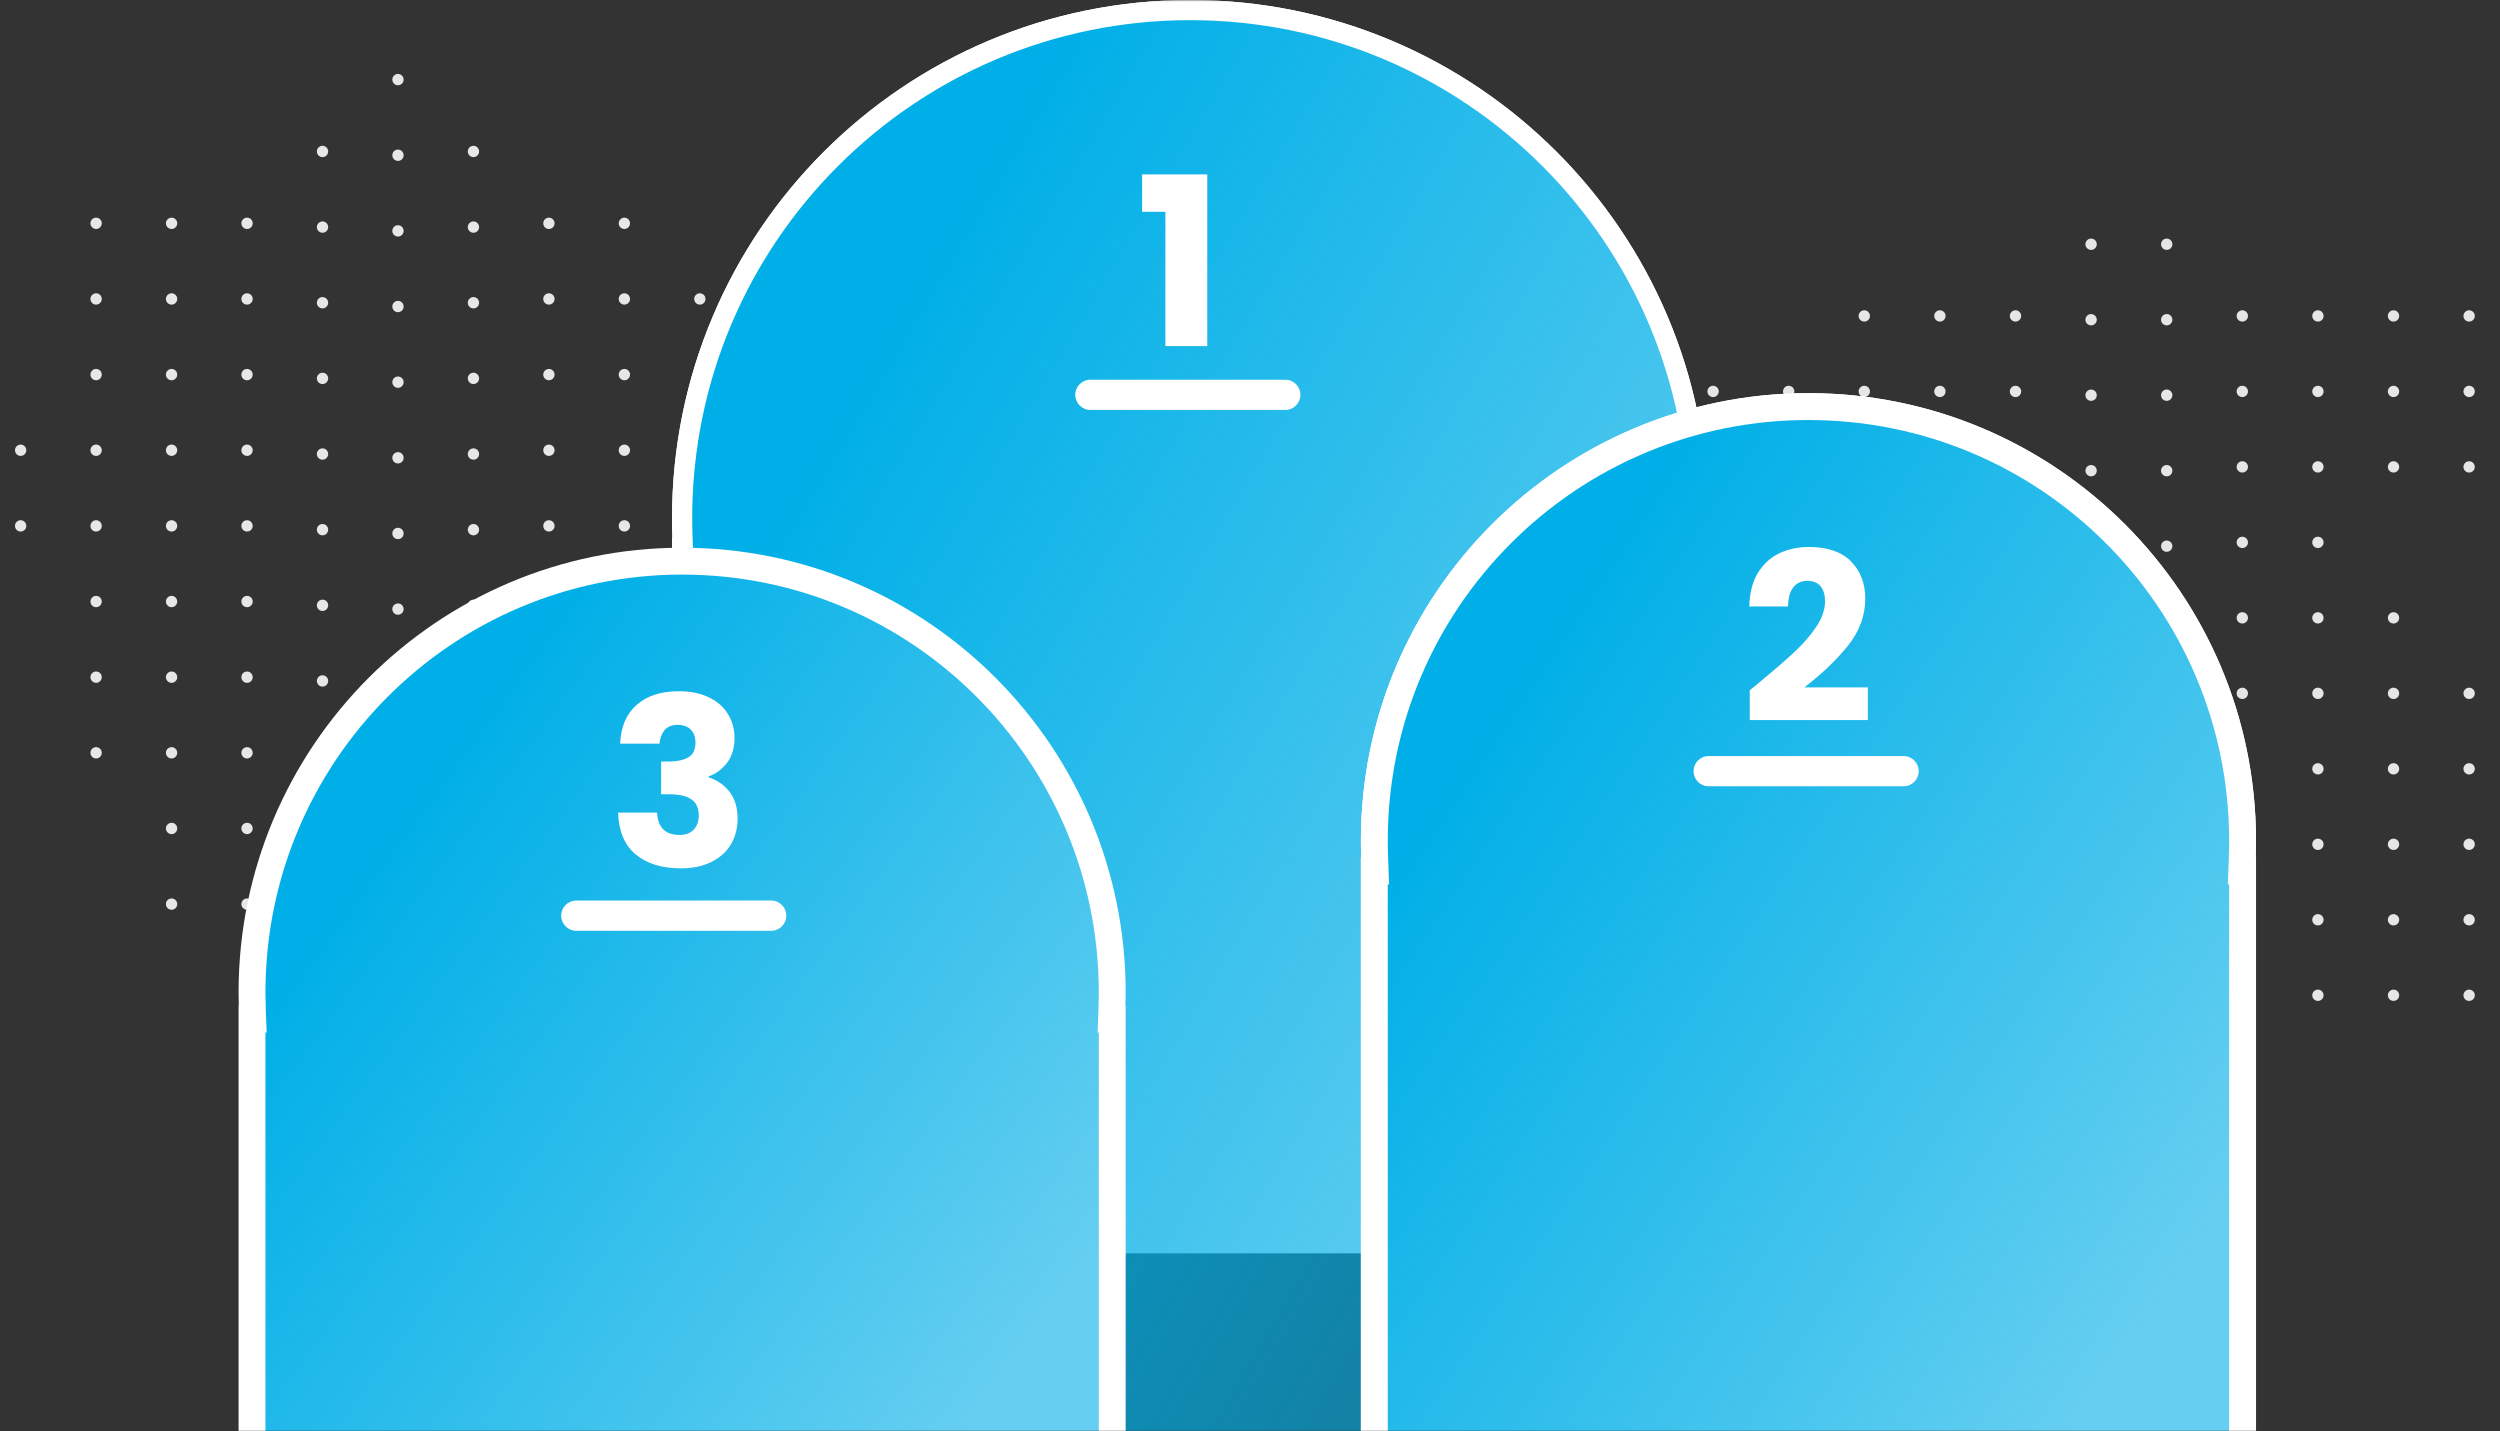
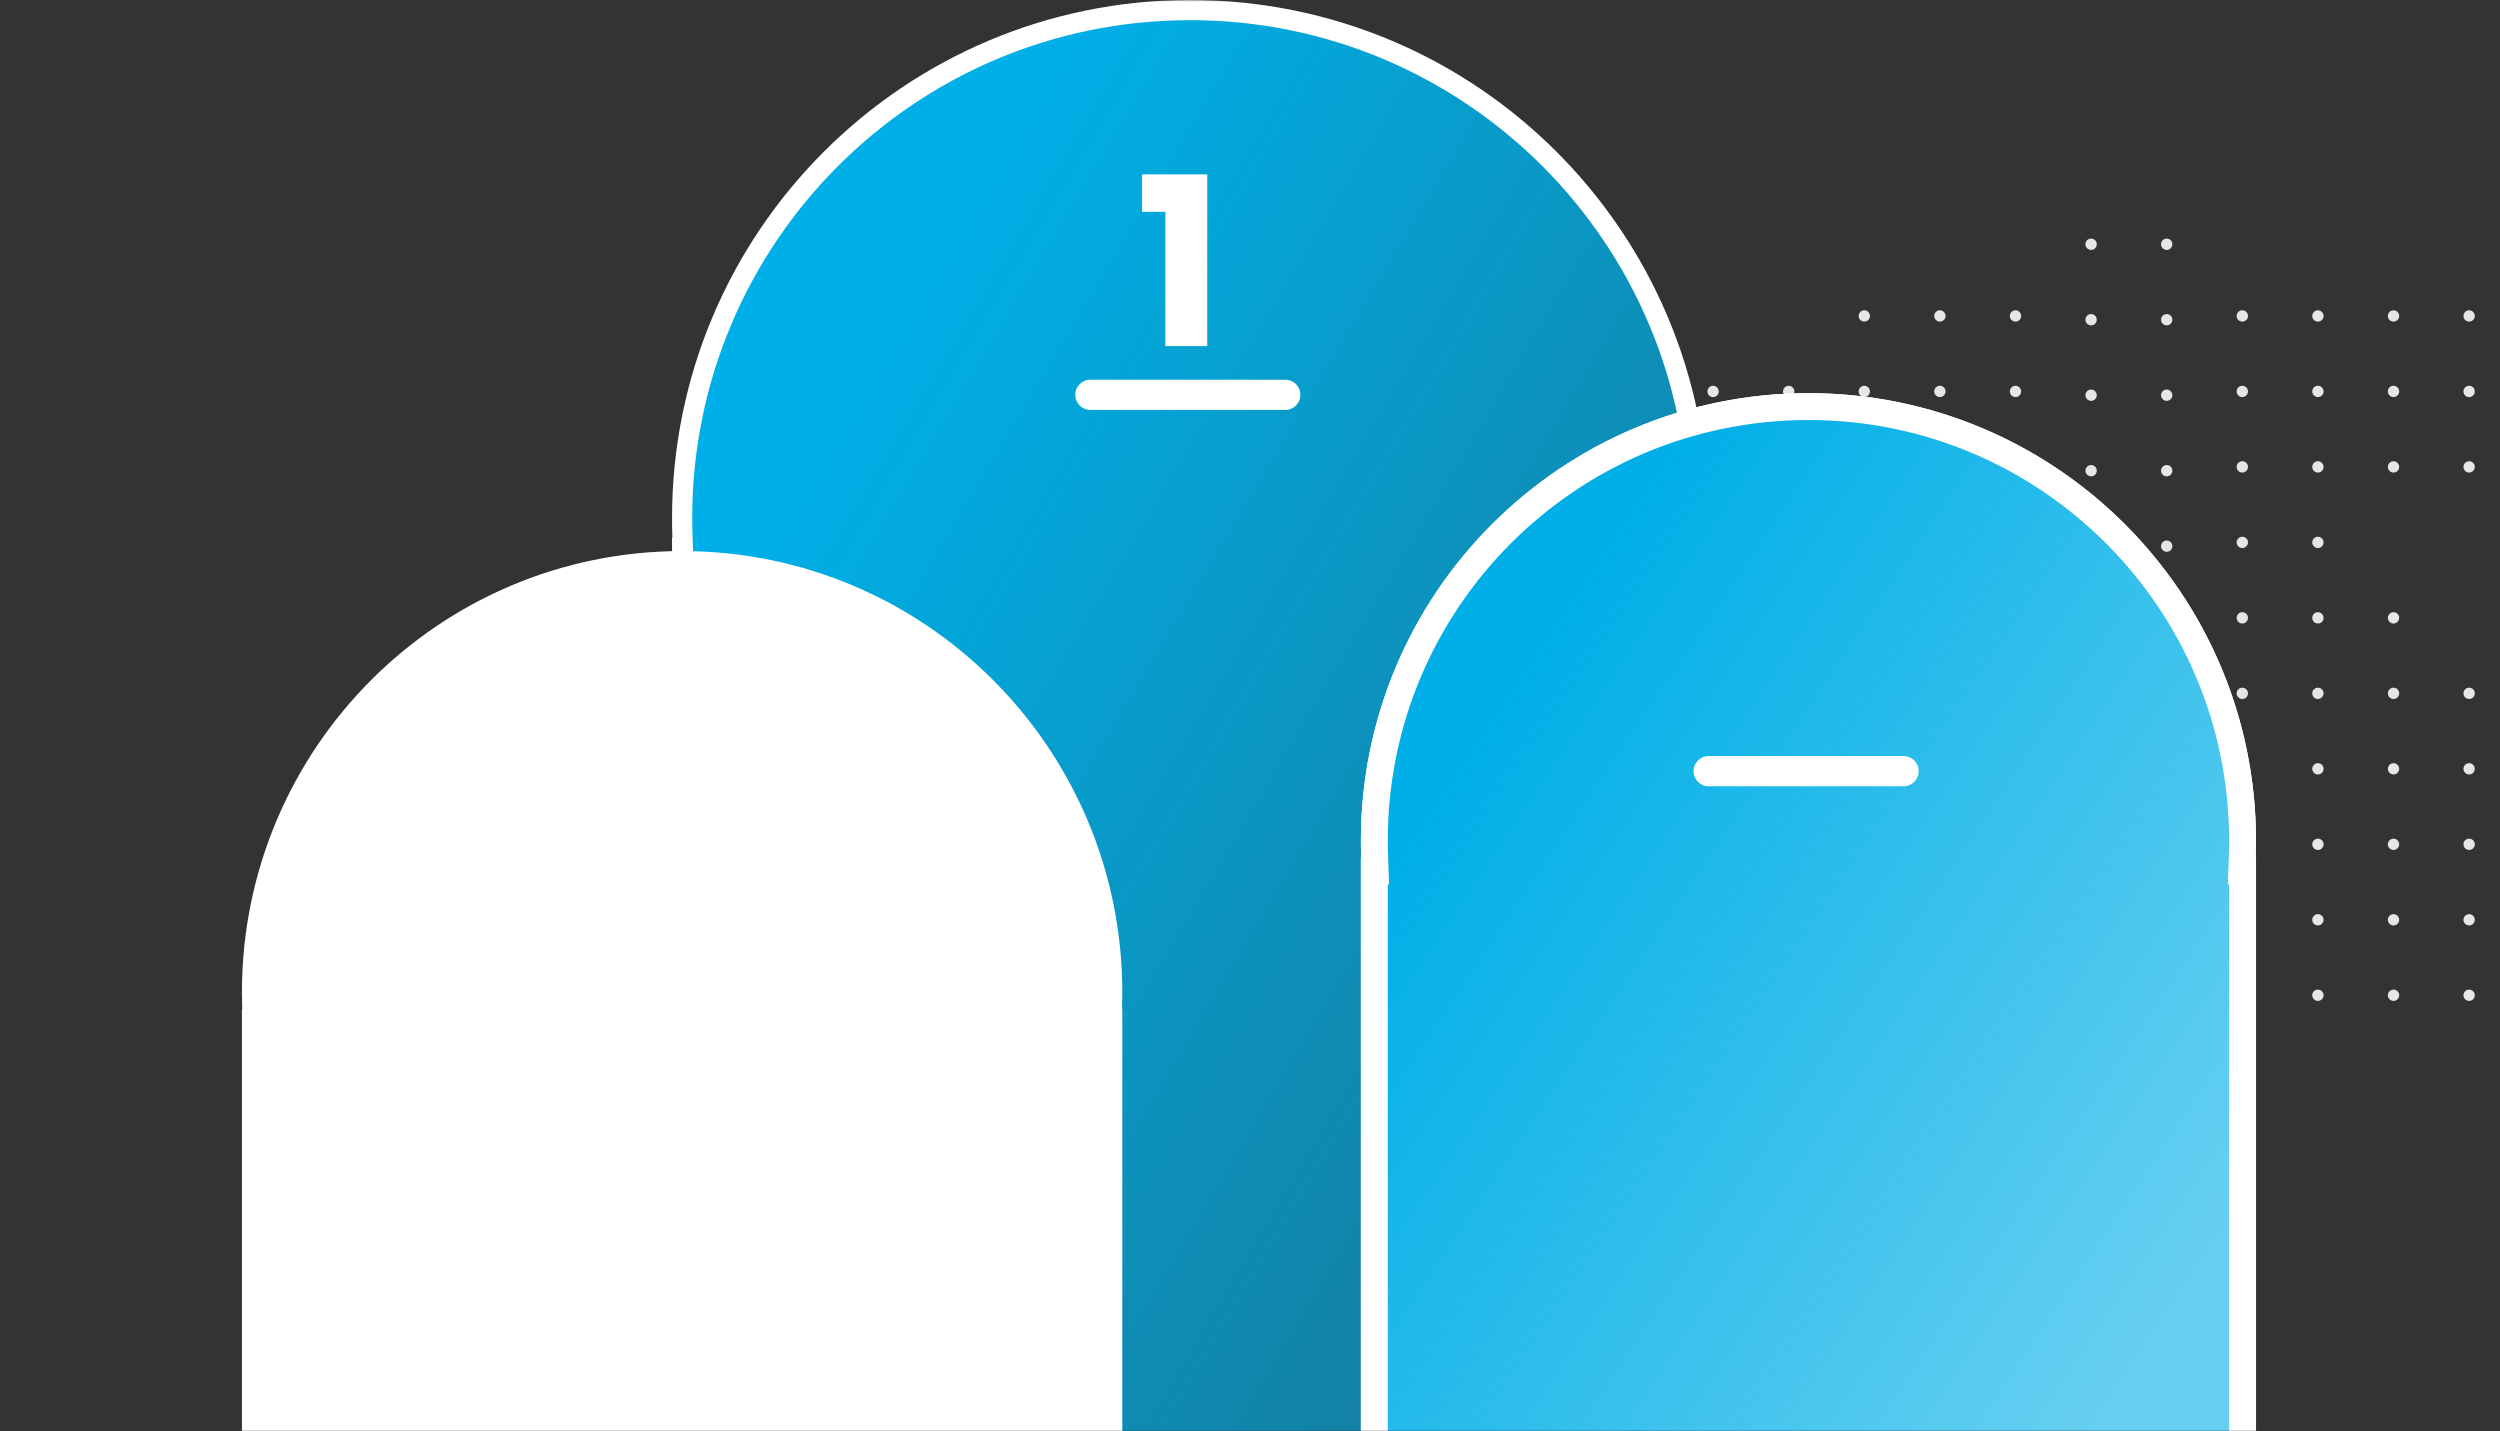
<svg xmlns="http://www.w3.org/2000/svg" width="744" height="426" viewBox="0 0 744 426" fill="none">
  <rect x="0" y="0" width="744" height="426" fill="#333333" stroke="none" />
  <g clip-path="url(#clip0_117_1675)">
    <mask id="mask0_117_1675" style="mask-type:luminance" maskUnits="userSpaceOnUse" x="0" y="0" width="744" height="426">
      <path d="M744 0H0V426H744V0Z" fill="white" />
    </mask>
    <g mask="url(#mask0_117_1675)">
-       <path fill-rule="evenodd" clip-rule="evenodd" d="M118.438 25.377C119.369 25.377 120.123 24.621 120.123 23.688C120.123 22.756 119.369 22 118.438 22C117.508 22 116.754 22.756 116.754 23.688C116.754 24.621 117.508 25.377 118.438 25.377ZM97.664 45.074C97.664 46.006 96.909 46.762 95.98 46.762C95.049 46.762 94.296 46.006 94.296 45.074C94.296 44.142 95.049 43.386 95.98 43.386C96.909 43.386 97.664 44.142 97.664 45.074ZM30.287 66.459C30.287 67.392 29.532 68.148 28.603 68.148C27.672 68.148 26.917 67.392 26.917 66.459C26.917 65.527 27.672 64.771 28.603 64.771C29.532 64.771 30.287 65.527 30.287 66.459ZM52.745 66.459C52.745 67.392 51.992 68.148 51.061 68.148C50.131 68.148 49.377 67.392 49.377 66.459C49.377 65.527 50.131 64.771 51.061 64.771C51.992 64.771 52.745 65.527 52.745 66.459ZM73.52 68.148C74.451 68.148 75.204 67.392 75.204 66.459C75.204 65.527 74.451 64.771 73.52 64.771C72.59 64.771 71.836 65.527 71.836 66.459C71.836 67.392 72.59 68.148 73.52 68.148ZM142.581 45.074C142.581 46.006 141.828 46.762 140.897 46.762C139.968 46.762 139.213 46.006 139.213 45.074C139.213 44.142 139.968 43.386 140.897 43.386C141.828 43.386 142.581 44.142 142.581 45.074ZM163.356 68.148C164.286 68.148 165.041 67.392 165.041 66.459C165.041 65.527 164.286 64.771 163.356 64.771C162.426 64.771 161.672 65.527 161.672 66.459C161.672 67.392 162.426 68.148 163.356 68.148ZM187.5 66.459C187.5 67.392 186.745 68.148 185.816 68.148C184.885 68.148 184.13 67.392 184.13 66.459C184.13 65.527 184.885 64.771 185.816 64.771C186.745 64.771 187.5 65.527 187.5 66.459ZM208.274 90.659C209.205 90.659 209.958 89.903 209.958 88.971C209.958 88.038 209.205 87.282 208.274 87.282C207.344 87.282 206.59 88.038 206.59 88.971C206.59 89.903 207.344 90.659 208.274 90.659ZM232.417 88.971C232.417 89.903 231.663 90.659 230.733 90.659C229.802 90.659 229.049 89.903 229.049 88.971C229.049 88.038 229.802 87.282 230.733 87.282C231.663 87.282 232.417 88.038 232.417 88.971ZM254.316 113.17C255.245 113.17 256 112.414 256 111.482C256 110.549 255.245 109.794 254.316 109.794C253.385 109.794 252.632 110.549 252.632 111.482C252.632 112.414 253.385 113.17 254.316 113.17ZM30.287 88.971C30.287 89.903 29.532 90.659 28.603 90.659C27.672 90.659 26.917 89.903 26.917 88.971C26.917 88.038 27.672 87.282 28.603 87.282C29.532 87.282 30.287 88.038 30.287 88.971ZM51.061 90.659C51.992 90.659 52.745 89.903 52.745 88.971C52.745 88.038 51.992 87.282 51.061 87.282C50.131 87.282 49.377 88.038 49.377 88.971C49.377 89.903 50.131 90.659 51.061 90.659ZM75.204 88.971C75.204 89.903 74.451 90.659 73.52 90.659C72.59 90.659 71.836 89.903 71.836 88.971C71.836 88.038 72.59 87.282 73.52 87.282C74.451 87.282 75.204 88.038 75.204 88.971ZM95.98 69.273C96.909 69.273 97.664 68.517 97.664 67.585C97.664 66.653 96.909 65.897 95.98 65.897C95.049 65.897 94.296 66.653 94.296 67.585C94.296 68.517 95.049 69.273 95.98 69.273ZM120.123 46.2C120.123 47.132 119.369 47.888 118.438 47.888C117.508 47.888 116.754 47.132 116.754 46.2C116.754 45.267 117.508 44.511 118.438 44.511C119.369 44.511 120.123 45.267 120.123 46.2ZM140.897 69.273C141.828 69.273 142.581 68.517 142.581 67.585C142.581 66.653 141.828 65.897 140.897 65.897C139.968 65.897 139.213 66.653 139.213 67.585C139.213 68.517 139.968 69.273 140.897 69.273ZM165.041 88.971C165.041 89.903 164.286 90.659 163.356 90.659C162.426 90.659 161.672 89.903 161.672 88.971C161.672 88.038 162.426 87.282 163.356 87.282C164.286 87.282 165.041 88.038 165.041 88.971ZM185.816 90.659C186.745 90.659 187.5 89.903 187.5 88.971C187.5 88.038 186.745 87.282 185.816 87.282C184.885 87.282 184.13 88.038 184.13 88.971C184.13 89.903 184.885 90.659 185.816 90.659ZM209.958 111.482C209.958 112.414 209.205 113.17 208.274 113.17C207.344 113.17 206.59 112.414 206.59 111.482C206.59 110.549 207.344 109.794 208.274 109.794C209.205 109.794 209.958 110.549 209.958 111.482ZM230.733 113.17C231.663 113.17 232.417 112.414 232.417 111.482C232.417 110.549 231.663 109.794 230.733 109.794C229.802 109.794 229.049 110.549 229.049 111.482C229.049 112.414 229.802 113.17 230.733 113.17ZM256 133.993C256 134.926 255.245 135.682 254.316 135.682C253.385 135.682 252.632 134.926 252.632 133.993C252.632 133.061 253.385 132.304 254.316 132.304C255.245 132.304 256 133.061 256 133.993ZM28.603 113.17C29.532 113.17 30.287 112.414 30.287 111.482C30.287 110.549 29.532 109.794 28.603 109.794C27.672 109.794 26.917 110.549 26.917 111.482C26.917 112.414 27.672 113.17 28.603 113.17ZM52.745 111.482C52.745 112.414 51.992 113.17 51.061 113.17C50.131 113.17 49.377 112.414 49.377 111.482C49.377 110.549 50.131 109.794 51.061 109.794C51.992 109.794 52.745 110.549 52.745 111.482ZM73.52 113.17C74.451 113.17 75.204 112.414 75.204 111.482C75.204 110.549 74.451 109.794 73.52 109.794C72.59 109.794 71.836 110.549 71.836 111.482C71.836 112.414 72.59 113.17 73.52 113.17ZM97.664 90.096C97.664 91.029 96.909 91.785 95.98 91.785C95.049 91.785 94.296 91.029 94.296 90.096C94.296 89.164 95.049 88.408 95.98 88.408C96.909 88.408 97.664 89.164 97.664 90.096ZM118.438 70.399C119.369 70.399 120.123 69.643 120.123 68.711C120.123 67.778 119.369 67.022 118.438 67.022C117.508 67.022 116.754 67.778 116.754 68.711C116.754 69.643 117.508 70.399 118.438 70.399ZM142.581 90.096C142.581 91.029 141.828 91.785 140.897 91.785C139.968 91.785 139.213 91.029 139.213 90.096C139.213 89.164 139.968 88.408 140.897 88.408C141.828 88.408 142.581 89.164 142.581 90.096ZM163.356 113.17C164.286 113.17 165.041 112.414 165.041 111.482C165.041 110.549 164.286 109.794 163.356 109.794C162.426 109.794 161.672 110.549 161.672 111.482C161.672 112.414 162.426 113.17 163.356 113.17ZM187.5 111.482C187.5 112.414 186.745 113.17 185.816 113.17C184.885 113.17 184.13 112.414 184.13 111.482C184.13 110.549 184.885 109.794 185.816 109.794C186.745 109.794 187.5 110.549 187.5 111.482ZM208.274 135.682C209.205 135.682 209.958 134.926 209.958 133.993C209.958 133.061 209.205 132.304 208.274 132.304C207.344 132.304 206.59 133.061 206.59 133.993C206.59 134.926 207.344 135.682 208.274 135.682ZM232.417 133.993C232.417 134.926 231.663 135.682 230.733 135.682C229.802 135.682 229.049 134.926 229.049 133.993C229.049 133.061 229.802 132.304 230.733 132.304C231.663 132.304 232.417 133.061 232.417 133.993ZM254.316 158.192C255.245 158.192 256 157.437 256 156.504C256 155.572 255.245 154.816 254.316 154.816C253.385 154.816 252.632 155.572 252.632 156.504C252.632 157.437 253.385 158.192 254.316 158.192ZM-14.631 133.993C-14.631 134.926 -15.385 135.682 -16.316 135.682C-17.246 135.682 -18 134.926 -18 133.993C-18 133.061 -17.246 132.304 -16.316 132.304C-15.385 132.304 -14.631 133.061 -14.631 133.993ZM6.143 135.682C7.074 135.682 7.828 134.926 7.828 133.993C7.828 133.061 7.074 132.304 6.143 132.304C5.213 132.304 4.459 133.061 4.459 133.993C4.459 134.926 5.213 135.682 6.143 135.682ZM30.287 133.993C30.287 134.926 29.532 135.682 28.603 135.682C27.672 135.682 26.917 134.926 26.917 133.993C26.917 133.061 27.672 132.304 28.603 132.304C29.532 132.304 30.287 133.061 30.287 133.993ZM51.061 135.682C51.992 135.682 52.745 134.926 52.745 133.993C52.745 133.061 51.992 132.304 51.061 132.304C50.131 132.304 49.377 133.061 49.377 133.993C49.377 134.926 50.131 135.682 51.061 135.682ZM75.204 133.993C75.204 134.926 74.451 135.682 73.52 135.682C72.59 135.682 71.836 134.926 71.836 133.993C71.836 133.061 72.59 132.304 73.52 132.304C74.451 132.304 75.204 133.061 75.204 133.993ZM95.98 114.296C96.909 114.296 97.664 113.54 97.664 112.607C97.664 111.675 96.909 110.919 95.98 110.919C95.049 110.919 94.296 111.675 94.296 112.607C94.296 113.54 95.049 114.296 95.98 114.296ZM120.123 91.222C120.123 92.154 119.369 92.91 118.438 92.91C117.508 92.91 116.754 92.154 116.754 91.222C116.754 90.289 117.508 89.533 118.438 89.533C119.369 89.533 120.123 90.289 120.123 91.222ZM140.897 114.296C141.828 114.296 142.581 113.54 142.581 112.607C142.581 111.675 141.828 110.919 140.897 110.919C139.968 110.919 139.213 111.675 139.213 112.607C139.213 113.54 139.968 114.296 140.897 114.296ZM165.041 133.993C165.041 134.926 164.286 135.682 163.356 135.682C162.426 135.682 161.672 134.926 161.672 133.993C161.672 133.061 162.426 132.304 163.356 132.304C164.286 132.304 165.041 133.061 165.041 133.993ZM185.816 135.682C186.745 135.682 187.5 134.926 187.5 133.993C187.5 133.061 186.745 132.304 185.816 132.304C184.885 132.304 184.13 133.061 184.13 133.993C184.13 134.926 184.885 135.682 185.816 135.682ZM209.958 156.504C209.958 157.437 209.205 158.192 208.274 158.192C207.344 158.192 206.59 157.437 206.59 156.504C206.59 155.572 207.344 154.816 208.274 154.816C209.205 154.816 209.958 155.572 209.958 156.504ZM231.856 158.192C232.787 158.192 233.541 157.437 233.541 156.504C233.541 155.572 232.787 154.816 231.856 154.816C230.927 154.816 230.172 155.572 230.172 156.504C230.172 157.437 230.927 158.192 231.856 158.192ZM256 179.016C256 179.947 255.245 180.704 254.316 180.704C253.385 180.704 252.632 179.947 252.632 179.016C252.632 178.083 253.385 177.327 254.316 177.327C255.245 177.327 256 178.083 256 179.016ZM6.143 158.192C7.074 158.192 7.828 157.437 7.828 156.504C7.828 155.572 7.074 154.816 6.143 154.816C5.213 154.816 4.459 155.572 4.459 156.504C4.459 157.437 5.213 158.192 6.143 158.192ZM30.287 156.504C30.287 157.437 29.532 158.192 28.603 158.192C27.672 158.192 26.917 157.437 26.917 156.504C26.917 155.572 27.672 154.816 28.603 154.816C29.532 154.816 30.287 155.572 30.287 156.504ZM51.061 158.192C51.992 158.192 52.745 157.437 52.745 156.504C52.745 155.572 51.992 154.816 51.061 154.816C50.131 154.816 49.377 155.572 49.377 156.504C49.377 157.437 50.131 158.192 51.061 158.192ZM75.204 156.504C75.204 157.437 74.451 158.192 73.52 158.192C72.59 158.192 71.836 157.437 71.836 156.504C71.836 155.572 72.59 154.816 73.52 154.816C74.451 154.816 75.204 155.572 75.204 156.504ZM95.98 136.807C96.909 136.807 97.664 136.051 97.664 135.118C97.664 134.187 96.909 133.43 95.98 133.43C95.049 133.43 94.296 134.187 94.296 135.118C94.296 136.051 95.049 136.807 95.98 136.807ZM120.123 113.733C120.123 114.665 119.369 115.421 118.438 115.421C117.508 115.421 116.754 114.665 116.754 113.733C116.754 112.801 117.508 112.045 118.438 112.045C119.369 112.045 120.123 112.801 120.123 113.733ZM140.897 136.807C141.828 136.807 142.581 136.051 142.581 135.118C142.581 134.187 141.828 133.43 140.897 133.43C139.968 133.43 139.213 134.187 139.213 135.118C139.213 136.051 139.968 136.807 140.897 136.807ZM165.041 156.504C165.041 157.437 164.286 158.192 163.356 158.192C162.426 158.192 161.672 157.437 161.672 156.504C161.672 155.572 162.426 154.816 163.356 154.816C164.286 154.816 165.041 155.572 165.041 156.504ZM185.816 158.192C186.745 158.192 187.5 157.437 187.5 156.504C187.5 155.572 186.745 154.816 185.816 154.816C184.885 154.816 184.13 155.572 184.13 156.504C184.13 157.437 184.885 158.192 185.816 158.192ZM209.958 179.016C209.958 179.947 209.205 180.704 208.274 180.704C207.344 180.704 206.59 179.947 206.59 179.016C206.59 178.083 207.344 177.327 208.274 177.327C209.205 177.327 209.958 178.083 209.958 179.016ZM230.733 180.704C231.663 180.704 232.417 179.947 232.417 179.016C232.417 178.083 231.663 177.327 230.733 177.327C229.802 177.327 229.049 178.083 229.049 179.016C229.049 179.947 229.802 180.704 230.733 180.704ZM256 201.527C256 202.459 255.245 203.215 254.316 203.215C253.385 203.215 252.632 202.459 252.632 201.527C252.632 200.594 253.385 199.838 254.316 199.838C255.245 199.838 256 200.594 256 201.527ZM28.603 180.704C29.532 180.704 30.287 179.947 30.287 179.016C30.287 178.083 29.532 177.327 28.603 177.327C27.672 177.327 26.917 178.083 26.917 179.016C26.917 179.947 27.672 180.704 28.603 180.704ZM52.745 179.016C52.745 179.947 51.992 180.704 51.061 180.704C50.131 180.704 49.377 179.947 49.377 179.016C49.377 178.083 50.131 177.327 51.061 177.327C51.992 177.327 52.745 178.083 52.745 179.016ZM73.52 180.704C74.451 180.704 75.204 179.947 75.204 179.016C75.204 178.083 74.451 177.327 73.52 177.327C72.59 177.327 71.836 178.083 71.836 179.016C71.836 179.947 72.59 180.704 73.52 180.704ZM97.664 157.63C97.664 158.562 96.909 159.318 95.98 159.318C95.049 159.318 94.296 158.562 94.296 157.63C94.296 156.697 95.049 155.942 95.98 155.942C96.909 155.942 97.664 156.697 97.664 157.63ZM118.438 137.932C119.369 137.932 120.123 137.176 120.123 136.244C120.123 135.311 119.369 134.556 118.438 134.556C117.508 134.556 116.754 135.311 116.754 136.244C116.754 137.176 117.508 137.932 118.438 137.932ZM142.581 157.63C142.581 158.562 141.828 159.318 140.897 159.318C139.968 159.318 139.213 158.562 139.213 157.63C139.213 156.697 139.968 155.942 140.897 155.942C141.828 155.942 142.581 156.697 142.581 157.63ZM163.356 180.704C164.286 180.704 165.041 179.947 165.041 179.016C165.041 178.083 164.286 177.327 163.356 177.327C162.426 177.327 161.672 178.083 161.672 179.016C161.672 179.947 162.426 180.704 163.356 180.704ZM187.5 179.016C187.5 179.947 186.745 180.704 185.816 180.704C184.885 180.704 184.13 179.947 184.13 179.016C184.13 178.083 184.885 177.327 185.816 177.327C186.745 177.327 187.5 178.083 187.5 179.016ZM208.274 203.215C209.205 203.215 209.958 202.459 209.958 201.527C209.958 200.594 209.205 199.838 208.274 199.838C207.344 199.838 206.59 200.594 206.59 201.527C206.59 202.459 207.344 203.215 208.274 203.215ZM232.417 201.527C232.417 202.459 231.663 203.215 230.733 203.215C229.802 203.215 229.049 202.459 229.049 201.527C229.049 200.594 229.802 199.838 230.733 199.838C231.663 199.838 232.417 200.594 232.417 201.527ZM254.316 225.725C255.245 225.725 256 224.97 256 224.037C256 223.106 255.245 222.349 254.316 222.349C253.385 222.349 252.632 223.106 252.632 224.037C252.632 224.97 253.385 225.725 254.316 225.725ZM30.287 201.527C30.287 202.459 29.532 203.215 28.603 203.215C27.672 203.215 26.917 202.459 26.917 201.527C26.917 200.594 27.672 199.838 28.603 199.838C29.532 199.838 30.287 200.594 30.287 201.527ZM51.061 203.215C51.992 203.215 52.745 202.459 52.745 201.527C52.745 200.594 51.992 199.838 51.061 199.838C50.131 199.838 49.377 200.594 49.377 201.527C49.377 202.459 50.131 203.215 51.061 203.215ZM75.204 201.527C75.204 202.459 74.451 203.215 73.52 203.215C72.59 203.215 71.836 202.459 71.836 201.527C71.836 200.594 72.59 199.838 73.52 199.838C74.451 199.838 75.204 200.594 75.204 201.527ZM95.98 181.829C96.909 181.829 97.664 181.073 97.664 180.141C97.664 179.208 96.909 178.452 95.98 178.452C95.049 178.452 94.296 179.208 94.296 180.141C94.296 181.073 95.049 181.829 95.98 181.829ZM120.123 158.756C120.123 159.687 119.369 160.444 118.438 160.444C117.508 160.444 116.754 159.687 116.754 158.756C116.754 157.823 117.508 157.066 118.438 157.066C119.369 157.066 120.123 157.823 120.123 158.756ZM140.897 181.829C141.828 181.829 142.581 181.073 142.581 180.141C142.581 179.208 141.828 178.452 140.897 178.452C139.968 178.452 139.213 179.208 139.213 180.141C139.213 181.073 139.968 181.829 140.897 181.829ZM165.041 201.527C165.041 202.459 164.286 203.215 163.356 203.215C162.426 203.215 161.672 202.459 161.672 201.527C161.672 200.594 162.426 199.838 163.356 199.838C164.286 199.838 165.041 200.594 165.041 201.527ZM185.816 203.215C186.745 203.215 187.5 202.459 187.5 201.527C187.5 200.594 186.745 199.838 185.816 199.838C184.885 199.838 184.13 200.594 184.13 201.527C184.13 202.459 184.885 203.215 185.816 203.215ZM209.958 224.037C209.958 224.97 209.205 225.725 208.274 225.725C207.344 225.725 206.59 224.97 206.59 224.037C206.59 223.106 207.344 222.349 208.274 222.349C209.205 222.349 209.958 223.106 209.958 224.037ZM230.733 225.725C231.663 225.725 232.417 224.97 232.417 224.037C232.417 223.106 231.663 222.349 230.733 222.349C229.802 222.349 229.049 223.106 229.049 224.037C229.049 224.97 229.802 225.725 230.733 225.725ZM256 246.549C256 247.482 255.245 248.237 254.316 248.237C253.385 248.237 252.632 247.482 252.632 246.549C252.632 245.616 253.385 244.861 254.316 244.861C255.245 244.861 256 245.616 256 246.549ZM28.603 225.725C29.532 225.725 30.287 224.97 30.287 224.037C30.287 223.106 29.532 222.349 28.603 222.349C27.672 222.349 26.917 223.106 26.917 224.037C26.917 224.97 27.672 225.725 28.603 225.725ZM52.745 224.037C52.745 224.97 51.992 225.725 51.061 225.725C50.131 225.725 49.377 224.97 49.377 224.037C49.377 223.106 50.131 222.349 51.061 222.349C51.992 222.349 52.745 223.106 52.745 224.037ZM73.52 225.725C74.451 225.725 75.204 224.97 75.204 224.037C75.204 223.106 74.451 222.349 73.52 222.349C72.59 222.349 71.836 223.106 71.836 224.037C71.836 224.97 72.59 225.725 73.52 225.725ZM97.664 202.652C97.664 203.585 96.909 204.341 95.98 204.341C95.049 204.341 94.296 203.585 94.296 202.652C94.296 201.72 95.049 200.963 95.98 200.963C96.909 200.963 97.664 201.72 97.664 202.652ZM118.438 182.955C119.369 182.955 120.123 182.199 120.123 181.266C120.123 180.334 119.369 179.578 118.438 179.578C117.508 179.578 116.754 180.334 116.754 181.266C116.754 182.199 117.508 182.955 118.438 182.955ZM142.581 202.652C142.581 203.585 141.828 204.341 140.897 204.341C139.968 204.341 139.213 203.585 139.213 202.652C139.213 201.72 139.968 200.963 140.897 200.963C141.828 200.963 142.581 201.72 142.581 202.652ZM163.356 225.725C164.286 225.725 165.041 224.97 165.041 224.037C165.041 223.106 164.286 222.349 163.356 222.349C162.426 222.349 161.672 223.106 161.672 224.037C161.672 224.97 162.426 225.725 163.356 225.725ZM187.5 224.037C187.5 224.97 186.745 225.725 185.816 225.725C184.885 225.725 184.13 224.97 184.13 224.037C184.13 223.106 184.885 222.349 185.816 222.349C186.745 222.349 187.5 223.106 187.5 224.037ZM208.274 248.237C209.205 248.237 209.958 247.482 209.958 246.549C209.958 245.616 209.205 244.861 208.274 244.861C207.344 244.861 206.59 245.616 206.59 246.549C206.59 247.482 207.344 248.237 208.274 248.237ZM232.417 246.549C232.417 247.482 231.663 248.237 230.733 248.237C229.802 248.237 229.049 247.482 229.049 246.549C229.049 245.616 229.802 244.861 230.733 244.861C231.663 244.861 232.417 245.616 232.417 246.549ZM254.316 270.748C255.245 270.748 256 269.992 256 269.06C256 268.127 255.245 267.372 254.316 267.372C253.385 267.372 252.632 268.127 252.632 269.06C252.632 269.992 253.385 270.748 254.316 270.748ZM52.745 246.549C52.745 247.482 51.992 248.237 51.061 248.237C50.131 248.237 49.377 247.482 49.377 246.549C49.377 245.616 50.131 244.861 51.061 244.861C51.992 244.861 52.745 245.616 52.745 246.549ZM73.52 248.237C74.451 248.237 75.204 247.482 75.204 246.549C75.204 245.616 74.451 244.861 73.52 244.861C72.59 244.861 71.836 245.616 71.836 246.549C71.836 247.482 72.59 248.237 73.52 248.237ZM97.664 225.163C97.664 226.096 96.909 226.851 95.98 226.851C95.049 226.851 94.296 226.096 94.296 225.163C94.296 224.231 95.049 223.475 95.98 223.475C96.909 223.475 97.664 224.231 97.664 225.163ZM118.438 205.466C119.369 205.466 120.123 204.71 120.123 203.777C120.123 202.846 119.369 202.089 118.438 202.089C117.508 202.089 116.754 202.846 116.754 203.777C116.754 204.71 117.508 205.466 118.438 205.466ZM142.581 225.163C142.581 226.096 141.828 226.851 140.897 226.851C139.968 226.851 139.213 226.096 139.213 225.163C139.213 224.231 139.968 223.475 140.897 223.475C141.828 223.475 142.581 224.231 142.581 225.163ZM163.356 248.237C164.286 248.237 165.041 247.482 165.041 246.549C165.041 245.616 164.286 244.861 163.356 244.861C162.426 244.861 161.672 245.616 161.672 246.549C161.672 247.482 162.426 248.237 163.356 248.237ZM187.5 246.549C187.5 247.482 186.745 248.237 185.816 248.237C184.885 248.237 184.13 247.482 184.13 246.549C184.13 245.616 184.885 244.861 185.816 244.861C186.745 244.861 187.5 245.616 187.5 246.549ZM208.274 270.748C209.205 270.748 209.958 269.992 209.958 269.06C209.958 268.127 209.205 267.372 208.274 267.372C207.344 267.372 206.59 268.127 206.59 269.06C206.59 269.992 207.344 270.748 208.274 270.748ZM232.417 269.06C232.417 269.992 231.663 270.748 230.733 270.748C229.802 270.748 229.049 269.992 229.049 269.06C229.049 268.127 229.802 267.372 230.733 267.372C231.663 267.372 232.417 268.127 232.417 269.06ZM51.061 270.748C51.992 270.748 52.745 269.992 52.745 269.06C52.745 268.127 51.992 267.372 51.061 267.372C50.131 267.372 49.377 268.127 49.377 269.06C49.377 269.992 50.131 270.748 51.061 270.748ZM75.204 269.06C75.204 269.992 74.451 270.748 73.52 270.748C72.59 270.748 71.836 269.992 71.836 269.06C71.836 268.127 72.59 267.372 73.52 267.372C74.451 267.372 75.204 268.127 75.204 269.06ZM95.98 249.363C96.909 249.363 97.664 248.606 97.664 247.675C97.664 246.742 96.909 245.986 95.98 245.986C95.049 245.986 94.296 246.742 94.296 247.675C94.296 248.606 95.049 249.363 95.98 249.363ZM120.123 226.289C120.123 227.221 119.369 227.977 118.438 227.977C117.508 227.977 116.754 227.221 116.754 226.289C116.754 225.356 117.508 224.601 118.438 224.601C119.369 224.601 120.123 225.356 120.123 226.289ZM140.897 249.363C141.828 249.363 142.581 248.606 142.581 247.675C142.581 246.742 141.828 245.986 140.897 245.986C139.968 245.986 139.213 246.742 139.213 247.675C139.213 248.606 139.968 249.363 140.897 249.363ZM165.041 269.06C165.041 269.992 164.286 270.748 163.356 270.748C162.426 270.748 161.672 269.992 161.672 269.06C161.672 268.127 162.426 267.372 163.356 267.372C164.286 267.372 165.041 268.127 165.041 269.06ZM185.816 270.748C186.745 270.748 187.5 269.992 187.5 269.06C187.5 268.127 186.745 267.372 185.816 267.372C184.885 267.372 184.13 268.127 184.13 269.06C184.13 269.992 184.885 270.748 185.816 270.748ZM97.664 270.186C97.664 271.118 96.909 271.874 95.98 271.874C95.049 271.874 94.296 271.118 94.296 270.186C94.296 269.253 95.049 268.497 95.98 268.497C96.909 268.497 97.664 269.253 97.664 270.186ZM118.438 250.489C119.369 250.489 120.123 249.732 120.123 248.8C120.123 247.867 119.369 247.111 118.438 247.111C117.508 247.111 116.754 247.867 116.754 248.8C116.754 249.732 117.508 250.489 118.438 250.489ZM142.581 270.186C142.581 271.118 141.828 271.874 140.897 271.874C139.968 271.874 139.213 271.118 139.213 270.186C139.213 269.253 139.968 268.497 140.897 268.497C141.828 268.497 142.581 269.253 142.581 270.186ZM118.438 273C119.369 273 120.123 272.244 120.123 271.311C120.123 270.379 119.369 269.623 118.438 269.623C117.508 269.623 116.754 270.379 116.754 271.311C116.754 272.244 117.508 273 118.438 273Z" fill="#E7E7E7" />
      <path fill-rule="evenodd" clip-rule="evenodd" d="M624 72.685C624 73.615 623.244 74.37 622.313 74.37C621.38 74.37 620.625 73.615 620.625 72.685C620.625 71.754 621.38 71 622.313 71C623.244 71 624 71.754 624 72.685ZM554.814 95.709C555.746 95.709 556.502 94.955 556.502 94.025C556.502 93.094 555.746 92.34 554.814 92.34C553.882 92.34 553.127 93.094 553.127 94.025C553.127 94.955 553.882 95.709 554.814 95.709ZM511.501 116.488C511.501 117.418 510.745 118.172 509.813 118.172C508.881 118.172 508.125 117.418 508.125 116.488C508.125 115.557 508.881 114.803 509.813 114.803C510.745 114.803 511.501 115.557 511.501 116.488ZM534 116.488C534 117.418 533.245 118.172 532.313 118.172C531.381 118.172 530.626 117.418 530.626 116.488C530.626 115.557 531.381 114.803 532.313 114.803C533.245 114.803 534 115.557 534 116.488ZM579.001 94.025C579.001 94.955 578.245 95.709 577.313 95.709C576.381 95.709 575.625 94.955 575.625 94.025C575.625 93.094 576.381 92.34 577.313 92.34C578.245 92.34 579.001 93.094 579.001 94.025ZM599.814 95.709C600.746 95.709 601.501 94.955 601.501 94.025C601.501 93.094 600.746 92.34 599.814 92.34C598.882 92.34 598.126 93.094 598.126 94.025C598.126 94.955 598.882 95.709 599.814 95.709ZM644.814 74.37C645.745 74.37 646.501 73.615 646.501 72.685C646.501 71.754 645.745 71 644.814 71C643.881 71 643.125 71.754 643.125 72.685C643.125 73.615 643.881 74.37 644.814 74.37ZM669 94.025C669 94.955 668.244 95.709 667.312 95.709C666.38 95.709 665.625 94.955 665.625 94.025C665.625 93.094 666.38 92.34 667.312 92.34C668.244 92.34 669 93.094 669 94.025ZM689.812 95.709C690.745 95.709 691.499 94.955 691.499 94.025C691.499 93.094 690.745 92.34 689.812 92.34C688.881 92.34 688.125 93.094 688.125 94.025C688.125 94.955 688.881 95.709 689.812 95.709ZM714.001 94.025C714.001 94.955 713.245 95.709 712.314 95.709C711.381 95.709 710.626 94.955 710.626 94.025C710.626 93.094 711.381 92.34 712.314 92.34C713.245 92.34 714.001 93.094 714.001 94.025ZM734.811 95.709C735.744 95.709 736.5 94.955 736.5 94.025C736.5 93.094 735.744 92.34 734.811 92.34C733.88 92.34 733.124 93.094 733.124 94.025C733.124 94.955 733.88 95.709 734.811 95.709ZM511.501 138.951C511.501 139.881 510.745 140.636 509.813 140.636C508.881 140.636 508.125 139.881 508.125 138.951C508.125 138.02 508.881 137.265 509.813 137.265C510.745 137.265 511.501 138.02 511.501 138.951ZM532.313 140.636C533.245 140.636 534 139.881 534 138.951C534 138.02 533.245 137.265 532.313 137.265C531.381 137.265 530.626 138.02 530.626 138.951C530.626 139.881 531.381 140.636 532.313 140.636ZM556.502 116.488C556.502 117.418 555.746 118.172 554.814 118.172C553.882 118.172 553.127 117.418 553.127 116.488C553.127 115.557 553.882 114.803 554.814 114.803C555.746 114.803 556.502 115.557 556.502 116.488ZM577.313 118.172C578.245 118.172 579.001 117.418 579.001 116.488C579.001 115.557 578.245 114.803 577.313 114.803C576.381 114.803 575.625 115.557 575.625 116.488C575.625 117.418 576.381 118.172 577.313 118.172ZM601.501 116.488C601.501 117.418 600.746 118.172 599.814 118.172C598.882 118.172 598.126 117.418 598.126 116.488C598.126 115.557 598.882 114.803 599.814 114.803C600.746 114.803 601.501 115.557 601.501 116.488ZM622.313 96.832C623.244 96.832 624 96.078 624 95.148C624 94.217 623.244 93.463 622.313 93.463C621.38 93.463 620.625 94.217 620.625 95.148C620.625 96.078 621.38 96.832 622.313 96.832ZM646.501 95.148C646.501 96.078 645.745 96.832 644.814 96.832C643.881 96.832 643.125 96.078 643.125 95.148C643.125 94.217 643.881 93.463 644.814 93.463C645.745 93.463 646.501 94.217 646.501 95.148ZM667.312 118.172C668.244 118.172 669 117.418 669 116.488C669 115.557 668.244 114.803 667.312 114.803C666.38 114.803 665.625 115.557 665.625 116.488C665.625 117.418 666.38 118.172 667.312 118.172ZM691.499 116.488C691.499 117.418 690.745 118.172 689.812 118.172C688.881 118.172 688.125 117.418 688.125 116.488C688.125 115.557 688.881 114.803 689.812 114.803C690.745 114.803 691.499 115.557 691.499 116.488ZM712.314 118.172C713.245 118.172 714.001 117.418 714.001 116.488C714.001 115.557 713.245 114.803 712.314 114.803C711.381 114.803 710.626 115.557 710.626 116.488C710.626 117.418 711.381 118.172 712.314 118.172ZM736.5 116.488C736.5 117.418 735.744 118.172 734.811 118.172C733.88 118.172 733.124 117.418 733.124 116.488C733.124 115.557 733.88 114.803 734.811 114.803C735.744 114.803 736.5 115.557 736.5 116.488ZM509.813 163.099C510.745 163.099 511.501 162.344 511.501 161.413C511.501 160.483 510.745 159.729 509.813 159.729C508.881 159.729 508.125 160.483 508.125 161.413C508.125 162.344 508.881 163.099 509.813 163.099ZM534 161.413C534 162.344 533.245 163.099 532.313 163.099C531.381 163.099 530.626 162.344 530.626 161.413C530.626 160.483 531.381 159.729 532.313 159.729C533.245 159.729 534 160.483 534 161.413ZM554.814 140.636C555.746 140.636 556.502 139.881 556.502 138.951C556.502 138.02 555.746 137.265 554.814 137.265C553.882 137.265 553.127 138.02 553.127 138.951C553.127 139.881 553.882 140.636 554.814 140.636ZM579.001 138.951C579.001 139.881 578.245 140.636 577.313 140.636C576.381 140.636 575.625 139.881 575.625 138.951C575.625 138.02 576.381 137.265 577.313 137.265C578.245 137.265 579.001 138.02 579.001 138.951ZM599.814 140.636C600.746 140.636 601.501 139.881 601.501 138.951C601.501 138.02 600.746 137.265 599.814 137.265C598.882 137.265 598.126 138.02 598.126 138.951C598.126 139.881 598.882 140.636 599.814 140.636ZM624 117.611C624 118.541 623.244 119.296 622.313 119.296C621.38 119.296 620.625 118.541 620.625 117.611C620.625 116.68 621.38 115.926 622.313 115.926C623.244 115.926 624 116.68 624 117.611ZM644.814 119.296C645.745 119.296 646.501 118.541 646.501 117.611C646.501 116.68 645.745 115.926 644.814 115.926C643.881 115.926 643.125 116.68 643.125 117.611C643.125 118.541 643.881 119.296 644.814 119.296ZM669 138.951C669 139.881 668.244 140.636 667.312 140.636C666.38 140.636 665.625 139.881 665.625 138.951C665.625 138.02 666.38 137.265 667.312 137.265C668.244 137.265 669 138.02 669 138.951ZM689.812 140.636C690.745 140.636 691.499 139.881 691.499 138.951C691.499 138.02 690.745 137.265 689.812 137.265C688.881 137.265 688.125 138.02 688.125 138.951C688.125 139.881 688.881 140.636 689.812 140.636ZM714.001 138.951C714.001 139.881 713.245 140.636 712.314 140.636C711.381 140.636 710.626 139.881 710.626 138.951C710.626 138.02 711.381 137.265 712.314 137.265C713.245 137.265 714.001 138.02 714.001 138.951ZM734.811 140.636C735.744 140.636 736.5 139.881 736.5 138.951C736.5 138.02 735.744 137.265 734.811 137.265C733.88 137.265 733.124 138.02 733.124 138.951C733.124 139.881 733.88 140.636 734.811 140.636ZM511.501 183.877C511.501 184.808 510.745 185.561 509.813 185.561C508.881 185.561 508.125 184.808 508.125 183.877C508.125 182.947 508.881 182.192 509.813 182.192C510.745 182.192 511.501 182.947 511.501 183.877ZM532.313 185.561C533.245 185.561 534 184.808 534 183.877C534 182.947 533.245 182.192 532.313 182.192C531.381 182.192 530.626 182.947 530.626 183.877C530.626 184.808 531.381 185.561 532.313 185.561ZM556.502 161.413C556.502 162.344 555.746 163.099 554.814 163.099C553.882 163.099 553.127 162.344 553.127 161.413C553.127 160.483 553.882 159.729 554.814 159.729C555.746 159.729 556.502 160.483 556.502 161.413ZM577.313 163.099C578.245 163.099 579.001 162.344 579.001 161.413C579.001 160.483 578.245 159.729 577.313 159.729C576.381 159.729 575.625 160.483 575.625 161.413C575.625 162.344 576.381 163.099 577.313 163.099ZM601.501 161.413C601.501 162.344 600.746 163.099 599.814 163.099C598.882 163.099 598.126 162.344 598.126 161.413C598.126 160.483 598.882 159.729 599.814 159.729C600.746 159.729 601.501 160.483 601.501 161.413ZM622.313 141.759C623.244 141.759 624 141.004 624 140.073C624 139.144 623.244 138.389 622.313 138.389C621.38 138.389 620.625 139.144 620.625 140.073C620.625 141.004 621.38 141.759 622.313 141.759ZM646.501 140.073C646.501 141.004 645.745 141.759 644.814 141.759C643.881 141.759 643.125 141.004 643.125 140.073C643.125 139.144 643.881 138.389 644.814 138.389C645.745 138.389 646.501 139.144 646.501 140.073ZM667.312 163.099C668.244 163.099 669 162.344 669 161.413C669 160.483 668.244 159.729 667.312 159.729C666.38 159.729 665.625 160.483 665.625 161.413C665.625 162.344 666.38 163.099 667.312 163.099ZM691.499 161.413C691.499 162.344 690.745 163.099 689.812 163.099C688.881 163.099 688.125 162.344 688.125 161.413C688.125 160.483 688.881 159.729 689.812 159.729C690.745 159.729 691.499 160.483 691.499 161.413ZM509.813 208.024C510.745 208.024 511.501 207.27 511.501 206.34C511.501 205.409 510.745 204.655 509.813 204.655C508.881 204.655 508.125 205.409 508.125 206.34C508.125 207.27 508.881 208.024 509.813 208.024ZM534 206.34C534 207.27 533.245 208.024 532.313 208.024C531.381 208.024 530.626 207.27 530.626 206.34C530.626 205.409 531.381 204.655 532.313 204.655C533.245 204.655 534 205.409 534 206.34ZM554.814 185.561C555.746 185.561 556.502 184.808 556.502 183.877C556.502 182.947 555.746 182.192 554.814 182.192C553.882 182.192 553.127 182.947 553.127 183.877C553.127 184.808 553.882 185.561 554.814 185.561ZM579.001 183.877C579.001 184.808 578.245 185.561 577.313 185.561C576.381 185.561 575.625 184.808 575.625 183.877C575.625 182.947 576.381 182.192 577.313 182.192C578.245 182.192 579.001 182.947 579.001 183.877ZM599.814 185.561C600.746 185.561 601.501 184.808 601.501 183.877C601.501 182.947 600.746 182.192 599.814 182.192C598.882 182.192 598.126 182.947 598.126 183.877C598.126 184.808 598.882 185.561 599.814 185.561ZM624 162.537C624 163.468 623.244 164.221 622.313 164.221C621.38 164.221 620.625 163.468 620.625 162.537C620.625 161.607 621.38 160.852 622.313 160.852C623.244 160.852 624 161.607 624 162.537ZM644.814 164.221C645.745 164.221 646.501 163.468 646.501 162.537C646.501 161.607 645.745 160.852 644.814 160.852C643.881 160.852 643.125 161.607 643.125 162.537C643.125 163.468 643.881 164.221 644.814 164.221ZM669 183.877C669 184.808 668.244 185.561 667.312 185.561C666.38 185.561 665.625 184.808 665.625 183.877C665.625 182.947 666.38 182.192 667.312 182.192C668.244 182.192 669 182.947 669 183.877ZM689.812 185.561C690.745 185.561 691.499 184.808 691.499 183.877C691.499 182.947 690.745 182.192 689.812 182.192C688.881 182.192 688.125 182.947 688.125 183.877C688.125 184.808 688.881 185.561 689.812 185.561ZM714.001 183.877C714.001 184.808 713.245 185.561 712.314 185.561C711.381 185.561 710.626 184.808 710.626 183.877C710.626 182.947 711.381 182.192 712.314 182.192C713.245 182.192 714.001 182.947 714.001 183.877ZM509.813 230.488C510.745 230.488 511.501 229.733 511.501 228.803C511.501 227.872 510.745 227.119 509.813 227.119C508.881 227.119 508.125 227.872 508.125 228.803C508.125 229.733 508.881 230.488 509.813 230.488ZM534 228.803C534 229.733 533.245 230.488 532.313 230.488C531.381 230.488 530.626 229.733 530.626 228.803C530.626 227.872 531.381 227.119 532.313 227.119C533.245 227.119 534 227.872 534 228.803ZM554.814 208.024C555.746 208.024 556.502 207.27 556.502 206.34C556.502 205.409 555.746 204.655 554.814 204.655C553.882 204.655 553.127 205.409 553.127 206.34C553.127 207.27 553.882 208.024 554.814 208.024ZM579.001 206.34C579.001 207.27 578.245 208.024 577.313 208.024C576.381 208.024 575.625 207.27 575.625 206.34C575.625 205.409 576.381 204.655 577.313 204.655C578.245 204.655 579.001 205.409 579.001 206.34ZM599.814 208.024C600.746 208.024 601.501 207.27 601.501 206.34C601.501 205.409 600.746 204.655 599.814 204.655C598.882 204.655 598.126 205.409 598.126 206.34C598.126 207.27 598.882 208.024 599.814 208.024ZM624 185C624 185.93 623.244 186.684 622.313 186.684C621.38 186.684 620.625 185.93 620.625 185C620.625 184.069 621.38 183.316 622.313 183.316C623.244 183.316 624 184.069 624 185ZM644.814 186.684C645.745 186.684 646.501 185.93 646.501 185C646.501 184.069 645.745 183.316 644.814 183.316C643.881 183.316 643.125 184.069 643.125 185C643.125 185.93 643.881 186.684 644.814 186.684ZM669 206.34C669 207.27 668.244 208.024 667.312 208.024C666.38 208.024 665.625 207.27 665.625 206.34C665.625 205.409 666.38 204.655 667.312 204.655C668.244 204.655 669 205.409 669 206.34ZM689.812 208.024C690.745 208.024 691.499 207.27 691.499 206.34C691.499 205.409 690.745 204.655 689.812 204.655C688.881 204.655 688.125 205.409 688.125 206.34C688.125 207.27 688.881 208.024 689.812 208.024ZM714.001 206.34C714.001 207.27 713.245 208.024 712.314 208.024C711.381 208.024 710.626 207.27 710.626 206.34C710.626 205.409 711.381 204.655 712.314 204.655C713.245 204.655 714.001 205.409 714.001 206.34ZM734.811 208.024C735.744 208.024 736.5 207.27 736.5 206.34C736.5 205.409 735.744 204.655 734.811 204.655C733.88 204.655 733.124 205.409 733.124 206.34C733.124 207.27 733.88 208.024 734.811 208.024ZM511.501 251.265C511.501 252.196 510.745 252.951 509.813 252.951C508.881 252.951 508.125 252.196 508.125 251.265C508.125 250.336 508.881 249.581 509.813 249.581C510.745 249.581 511.501 250.336 511.501 251.265ZM532.313 252.951C533.245 252.951 534 252.196 534 251.265C534 250.336 533.245 249.581 532.313 249.581C531.381 249.581 530.626 250.336 530.626 251.265C530.626 252.196 531.381 252.951 532.313 252.951ZM556.502 228.803C556.502 229.733 555.746 230.488 554.814 230.488C553.882 230.488 553.127 229.733 553.127 228.803C553.127 227.872 553.882 227.119 554.814 227.119C555.746 227.119 556.502 227.872 556.502 228.803ZM577.313 230.488C578.245 230.488 579.001 229.733 579.001 228.803C579.001 227.872 578.245 227.119 577.313 227.119C576.381 227.119 575.625 227.872 575.625 228.803C575.625 229.733 576.381 230.488 577.313 230.488ZM601.501 228.803C601.501 229.733 600.746 230.488 599.814 230.488C598.882 230.488 598.126 229.733 598.126 228.803C598.126 227.872 598.882 227.119 599.814 227.119C600.746 227.119 601.501 227.872 601.501 228.803ZM622.313 209.148C623.244 209.148 624 208.393 624 207.463C624 206.532 623.244 205.778 622.313 205.778C621.38 205.778 620.625 206.532 620.625 207.463C620.625 208.393 621.38 209.148 622.313 209.148ZM646.501 207.463C646.501 208.393 645.745 209.148 644.814 209.148C643.881 209.148 643.125 208.393 643.125 207.463C643.125 206.532 643.881 205.778 644.814 205.778C645.745 205.778 646.501 206.532 646.501 207.463ZM667.312 230.488C668.244 230.488 669 229.733 669 228.803C669 227.872 668.244 227.119 667.312 227.119C666.38 227.119 665.625 227.872 665.625 228.803C665.625 229.733 666.38 230.488 667.312 230.488ZM691.499 228.803C691.499 229.733 690.745 230.488 689.812 230.488C688.881 230.488 688.125 229.733 688.125 228.803C688.125 227.872 688.881 227.119 689.812 227.119C690.745 227.119 691.499 227.872 691.499 228.803ZM712.314 230.488C713.245 230.488 714.001 229.733 714.001 228.803C714.001 227.872 713.245 227.119 712.314 227.119C711.381 227.119 710.626 227.872 710.626 228.803C710.626 229.733 711.381 230.488 712.314 230.488ZM736.5 228.803C736.5 229.733 735.744 230.488 734.811 230.488C733.88 230.488 733.124 229.733 733.124 228.803C733.124 227.872 733.88 227.119 734.811 227.119C735.744 227.119 736.5 227.872 736.5 228.803ZM509.813 275.413C510.745 275.413 511.501 274.66 511.501 273.729C511.501 272.799 510.745 272.044 509.813 272.044C508.881 272.044 508.125 272.799 508.125 273.729C508.125 274.66 508.881 275.413 509.813 275.413ZM534 273.729C534 274.66 533.245 275.413 532.313 275.413C531.381 275.413 530.626 274.66 530.626 273.729C530.626 272.799 531.381 272.044 532.313 272.044C533.245 272.044 534 272.799 534 273.729ZM554.814 252.951C555.746 252.951 556.502 252.196 556.502 251.265C556.502 250.336 555.746 249.581 554.814 249.581C553.882 249.581 553.127 250.336 553.127 251.265C553.127 252.196 553.882 252.951 554.814 252.951ZM579.001 251.265C579.001 252.196 578.245 252.951 577.313 252.951C576.381 252.951 575.625 252.196 575.625 251.265C575.625 250.336 576.381 249.581 577.313 249.581C578.245 249.581 579.001 250.336 579.001 251.265ZM599.814 252.951C600.746 252.951 601.501 252.196 601.501 251.265C601.501 250.336 600.746 249.581 599.814 249.581C598.882 249.581 598.126 250.336 598.126 251.265C598.126 252.196 598.882 252.951 599.814 252.951ZM624 229.925C624 230.856 623.244 231.611 622.313 231.611C621.38 231.611 620.625 230.856 620.625 229.925C620.625 228.996 621.38 228.241 622.313 228.241C623.244 228.241 624 228.996 624 229.925ZM644.814 231.611C645.745 231.611 646.501 230.856 646.501 229.925C646.501 228.996 645.745 228.241 644.814 228.241C643.881 228.241 643.125 228.996 643.125 229.925C643.125 230.856 643.881 231.611 644.814 231.611ZM669 251.265C669 252.196 668.244 252.951 667.312 252.951C666.38 252.951 665.625 252.196 665.625 251.265C665.625 250.336 666.38 249.581 667.312 249.581C668.244 249.581 669 250.336 669 251.265ZM689.812 252.951C690.745 252.951 691.499 252.196 691.499 251.265C691.499 250.336 690.745 249.581 689.812 249.581C688.881 249.581 688.125 250.336 688.125 251.265C688.125 252.196 688.881 252.951 689.812 252.951ZM714.001 251.265C714.001 252.196 713.245 252.951 712.314 252.951C711.381 252.951 710.626 252.196 710.626 251.265C710.626 250.336 711.381 249.581 712.314 249.581C713.245 249.581 714.001 250.336 714.001 251.265ZM734.811 252.951C735.744 252.951 736.5 252.196 736.5 251.265C736.5 250.336 735.744 249.581 734.811 249.581C733.88 249.581 733.124 250.336 733.124 251.265C733.124 252.196 733.88 252.951 734.811 252.951ZM510.375 296.192C510.375 297.122 509.62 297.877 508.687 297.877C507.756 297.877 507 297.122 507 296.192C507 295.261 507.756 294.508 508.687 294.508C509.62 294.508 510.375 295.261 510.375 296.192ZM532.313 297.877C533.245 297.877 534 297.122 534 296.192C534 295.261 533.245 294.508 532.313 294.508C531.381 294.508 530.626 295.261 530.626 296.192C530.626 297.122 531.381 297.877 532.313 297.877ZM556.502 273.729C556.502 274.66 555.746 275.413 554.814 275.413C553.882 275.413 553.127 274.66 553.127 273.729C553.127 272.799 553.882 272.044 554.814 272.044C555.746 272.044 556.502 272.799 556.502 273.729ZM577.313 275.413C578.245 275.413 579.001 274.66 579.001 273.729C579.001 272.799 578.245 272.044 577.313 272.044C576.381 272.044 575.625 272.799 575.625 273.729C575.625 274.66 576.381 275.413 577.313 275.413ZM601.501 273.729C601.501 274.66 600.746 275.413 599.814 275.413C598.882 275.413 598.126 274.66 598.126 273.729C598.126 272.799 598.882 272.044 599.814 272.044C600.746 272.044 601.501 272.799 601.501 273.729ZM622.313 254.073C623.244 254.073 624 253.32 624 252.389C624 251.459 623.244 250.704 622.313 250.704C621.38 250.704 620.625 251.459 620.625 252.389C620.625 253.32 621.38 254.073 622.313 254.073ZM646.501 252.389C646.501 253.32 645.745 254.073 644.814 254.073C643.881 254.073 643.125 253.32 643.125 252.389C643.125 251.459 643.881 250.704 644.814 250.704C645.745 250.704 646.501 251.459 646.501 252.389ZM667.312 275.413C668.244 275.413 669 274.66 669 273.729C669 272.799 668.244 272.044 667.312 272.044C666.38 272.044 665.625 272.799 665.625 273.729C665.625 274.66 666.38 275.413 667.312 275.413ZM691.499 273.729C691.499 274.66 690.745 275.413 689.812 275.413C688.881 275.413 688.125 274.66 688.125 273.729C688.125 272.799 688.881 272.044 689.812 272.044C690.745 272.044 691.499 272.799 691.499 273.729ZM712.314 275.413C713.245 275.413 714.001 274.66 714.001 273.729C714.001 272.799 713.245 272.044 712.314 272.044C711.381 272.044 710.626 272.799 710.626 273.729C710.626 274.66 711.381 275.413 712.314 275.413ZM736.5 273.729C736.5 274.66 735.744 275.413 734.811 275.413C733.88 275.413 733.124 274.66 733.124 273.729C733.124 272.799 733.88 272.044 734.811 272.044C735.744 272.044 736.5 272.799 736.5 273.729ZM757.313 275.413C758.245 275.413 759 274.66 759 273.729C759 272.799 758.245 272.044 757.313 272.044C756.381 272.044 755.625 272.799 755.625 273.729C755.625 274.66 756.381 275.413 757.313 275.413ZM556.502 296.192C556.502 297.122 555.746 297.877 554.814 297.877C553.882 297.877 553.127 297.122 553.127 296.192C553.127 295.261 553.882 294.508 554.814 294.508C555.746 294.508 556.502 295.261 556.502 296.192ZM577.313 297.877C578.245 297.877 579.001 297.122 579.001 296.192C579.001 295.261 578.245 294.508 577.313 294.508C576.381 294.508 575.625 295.261 575.625 296.192C575.625 297.122 576.381 297.877 577.313 297.877ZM601.501 296.192C601.501 297.122 600.746 297.877 599.814 297.877C598.882 297.877 598.126 297.122 598.126 296.192C598.126 295.261 598.882 294.508 599.814 294.508C600.746 294.508 601.501 295.261 601.501 296.192ZM622.313 276.537C623.244 276.537 624 275.782 624 274.852C624 273.921 623.244 273.168 622.313 273.168C621.38 273.168 620.625 273.921 620.625 274.852C620.625 275.782 621.38 276.537 622.313 276.537ZM646.501 274.852C646.501 275.782 645.745 276.537 644.814 276.537C643.881 276.537 643.125 275.782 643.125 274.852C643.125 273.921 643.881 273.168 644.814 273.168C645.745 273.168 646.501 273.921 646.501 274.852ZM667.312 297.877C668.244 297.877 669 297.122 669 296.192C669 295.261 668.244 294.508 667.312 294.508C666.38 294.508 665.625 295.261 665.625 296.192C665.625 297.122 666.38 297.877 667.312 297.877ZM691.499 296.192C691.499 297.122 690.745 297.877 689.812 297.877C688.881 297.877 688.125 297.122 688.125 296.192C688.125 295.261 688.881 294.508 689.812 294.508C690.745 294.508 691.499 295.261 691.499 296.192ZM712.314 297.877C713.245 297.877 714.001 297.122 714.001 296.192C714.001 295.261 713.245 294.508 712.314 294.508C711.381 294.508 710.626 295.261 710.626 296.192C710.626 297.122 711.381 297.877 712.314 297.877ZM736.5 296.192C736.5 297.122 735.744 297.877 734.811 297.877C733.88 297.877 733.124 297.122 733.124 296.192C733.124 295.261 733.88 294.508 734.811 294.508C735.744 294.508 736.5 295.261 736.5 296.192ZM757.313 297.877C758.245 297.877 759 297.122 759 296.192C759 295.261 758.245 294.508 757.313 294.508C756.381 294.508 755.625 295.261 755.625 296.192C755.625 297.122 756.381 297.877 757.313 297.877ZM624 297.315C624 298.245 623.244 299 622.313 299C621.38 299 620.625 298.245 620.625 297.315C620.625 296.384 621.38 295.631 622.313 295.631C623.244 295.631 624 296.384 624 297.315ZM644.814 299C645.745 299 646.501 298.245 646.501 297.315C646.501 296.384 645.745 295.631 644.814 295.631C643.881 295.631 643.125 296.384 643.125 297.315C643.125 298.245 643.881 299 644.814 299Z" fill="#E6E6E6" />
-       <path d="M505.391 162.978V370H203V162.978H203.219L203.105 159.867C203.035 157.985 203 156.095 203 154.196C203 70.692 270.693 3 354.196 3C437.699 3 505.391 70.692 505.391 154.196C505.391 156.095 505.356 157.985 505.287 159.867L505.172 162.978H505.391Z" fill="white" stroke="white" stroke-width="6" />
      <path d="M505.391 162.978V462H203V162.978H203.219L203.105 159.867C203.035 157.985 203 156.095 203 154.196C203 70.692 270.693 3 354.196 3C437.699 3 505.391 70.692 505.391 154.196C505.391 156.095 505.356 157.985 505.287 159.867L505.172 162.978H505.391Z" fill="url(#paint0_linear_117_1675)" stroke="white" stroke-width="6" />
      <path d="M331 303.277V469.5H330.649H75.351H75L75 303.277H75.203L75.088 300.167C75.03 298.569 75 296.964 75 295.352C75 224.457 132.315 167 203 167C273.685 167 331 224.457 331 295.352C331 296.964 330.97 298.569 330.912 300.167L330.797 303.277H331Z" fill="white" stroke="white" stroke-width="6" />
-       <path d="M331 303.277L331 484H330.649H75.351H75V303.277H75.203L75.088 300.167C75.03 298.569 75 296.964 75 295.352C75 224.457 132.315 167 203 167C273.685 167 331 224.457 331 295.352C331 296.964 330.97 298.569 330.912 300.167L330.797 303.277H331Z" fill="url(#paint1_linear_117_1675)" stroke="white" stroke-width="8" />
      <path fill-rule="evenodd" clip-rule="evenodd" d="M405 255.191V477.455H671.391V255.191H671.299C671.36 253.533 671.391 251.868 671.391 250.196C671.391 176.634 611.757 117 538.196 117C464.634 117 405 176.634 405 250.196C405 251.868 405.031 253.533 405.092 255.191H405Z" fill="white" />
      <path d="M667.149 259.191H667.391V473.455H409V259.191H409.242L409.089 255.044C409.03 253.434 409 251.819 409 250.196C409 178.843 466.843 121 538.196 121C609.548 121 667.391 178.843 667.391 250.196C667.391 251.819 667.361 253.435 667.302 255.044L667.149 259.191Z" fill="url(#paint2_linear_117_1675)" stroke="white" stroke-width="8" />
      <path d="M339.89 63.03V51.9H359.28V103H346.82V63.03H339.89Z" fill="white" />
-       <path d="M520.73 205.41C522.317 204.15 523.04 203.567 522.9 203.66C527.473 199.88 531.067 196.777 533.68 194.35C536.34 191.923 538.58 189.38 540.4 186.72C542.22 184.06 543.13 181.47 543.13 178.95C543.13 177.037 542.687 175.543 541.8 174.47C540.913 173.397 539.583 172.86 537.81 172.86C536.037 172.86 534.637 173.537 533.61 174.89C532.63 176.197 532.14 178.063 532.14 180.49H520.59C520.683 176.523 521.523 173.21 523.11 170.55C524.743 167.89 526.867 165.93 529.48 164.67C532.14 163.41 535.08 162.78 538.3 162.78C543.853 162.78 548.03 164.203 550.83 167.05C553.677 169.897 555.1 173.607 555.1 178.18C555.1 183.173 553.397 187.817 549.99 192.11C546.583 196.357 542.243 200.51 536.97 204.57H555.87V214.3H520.73V205.41Z" fill="white" />
      <path d="M184.57 221.32C184.757 216.327 186.39 212.477 189.47 209.77C192.55 207.063 196.727 205.71 202 205.71C205.5 205.71 208.487 206.317 210.96 207.53C213.48 208.743 215.37 210.4 216.63 212.5C217.937 214.6 218.59 216.957 218.59 219.57C218.59 222.65 217.82 225.17 216.28 227.13C214.74 229.043 212.943 230.35 210.89 231.05V231.33C213.55 232.217 215.65 233.687 217.19 235.74C218.73 237.793 219.5 240.43 219.5 243.65C219.5 246.543 218.823 249.11 217.47 251.35C216.163 253.543 214.227 255.27 211.66 256.53C209.14 257.79 206.13 258.42 202.63 258.42C197.03 258.42 192.55 257.043 189.19 254.29C185.877 251.537 184.127 247.383 183.94 241.83H195.56C195.607 243.883 196.19 245.517 197.31 246.73C198.43 247.897 200.063 248.48 202.21 248.48C204.03 248.48 205.43 247.967 206.41 246.94C207.437 245.867 207.95 244.467 207.95 242.74C207.95 240.5 207.227 238.89 205.78 237.91C204.38 236.883 202.117 236.37 198.99 236.37H196.75V226.64H198.99C201.37 226.64 203.283 226.243 204.73 225.45C206.223 224.61 206.97 223.14 206.97 221.04C206.97 219.36 206.503 218.053 205.57 217.12C204.637 216.187 203.353 215.72 201.72 215.72C199.947 215.72 198.617 216.257 197.73 217.33C196.89 218.403 196.4 219.733 196.26 221.32H184.57Z" fill="white" />
      <path d="M382.5 113H324.5C322.015 113 320 115.015 320 117.5C320 119.985 322.015 122 324.5 122H382.5C384.985 122 387 119.985 387 117.5C387 115.015 384.985 113 382.5 113Z" fill="white" />
      <path d="M566.5 225H508.5C506.015 225 504 227.015 504 229.5C504 231.985 506.015 234 508.5 234H566.5C568.985 234 571 231.985 571 229.5C571 227.015 568.985 225 566.5 225Z" fill="white" />
      <path d="M229.5 268H171.5C169.015 268 167 270.015 167 272.5C167 274.985 169.015 277 171.5 277H229.5C231.985 277 234 274.985 234 272.5C234 270.015 231.985 268 229.5 268Z" fill="white" />
    </g>
  </g>
  <defs>
    <linearGradient id="paint0_linear_117_1675" x1="257.022" y1="109.834" x2="525.244" y2="269.652" gradientUnits="userSpaceOnUse">
      <stop stop-color="#00AFE7" />
      <stop offset="0.996" stop-color="#00AFE7" stop-opacity="0.6" />
    </linearGradient>
    <linearGradient id="paint1_linear_117_1675" x1="120.734" y1="240.783" x2="321.383" y2="387.336" gradientUnits="userSpaceOnUse">
      <stop stop-color="#00AFE7" />
      <stop offset="0.996" stop-color="#00AFE7" stop-opacity="0.6" />
    </linearGradient>
    <linearGradient id="paint2_linear_117_1675" x1="452.591" y1="200.897" x2="673.896" y2="348.821" gradientUnits="userSpaceOnUse">
      <stop stop-color="#00AFE7" />
      <stop offset="0.996" stop-color="#00AFE7" stop-opacity="0.6" />
    </linearGradient>
    <clipPath id="clip0_117_1675">
      <rect width="744" height="426" fill="white" />
    </clipPath>
  </defs>
</svg>